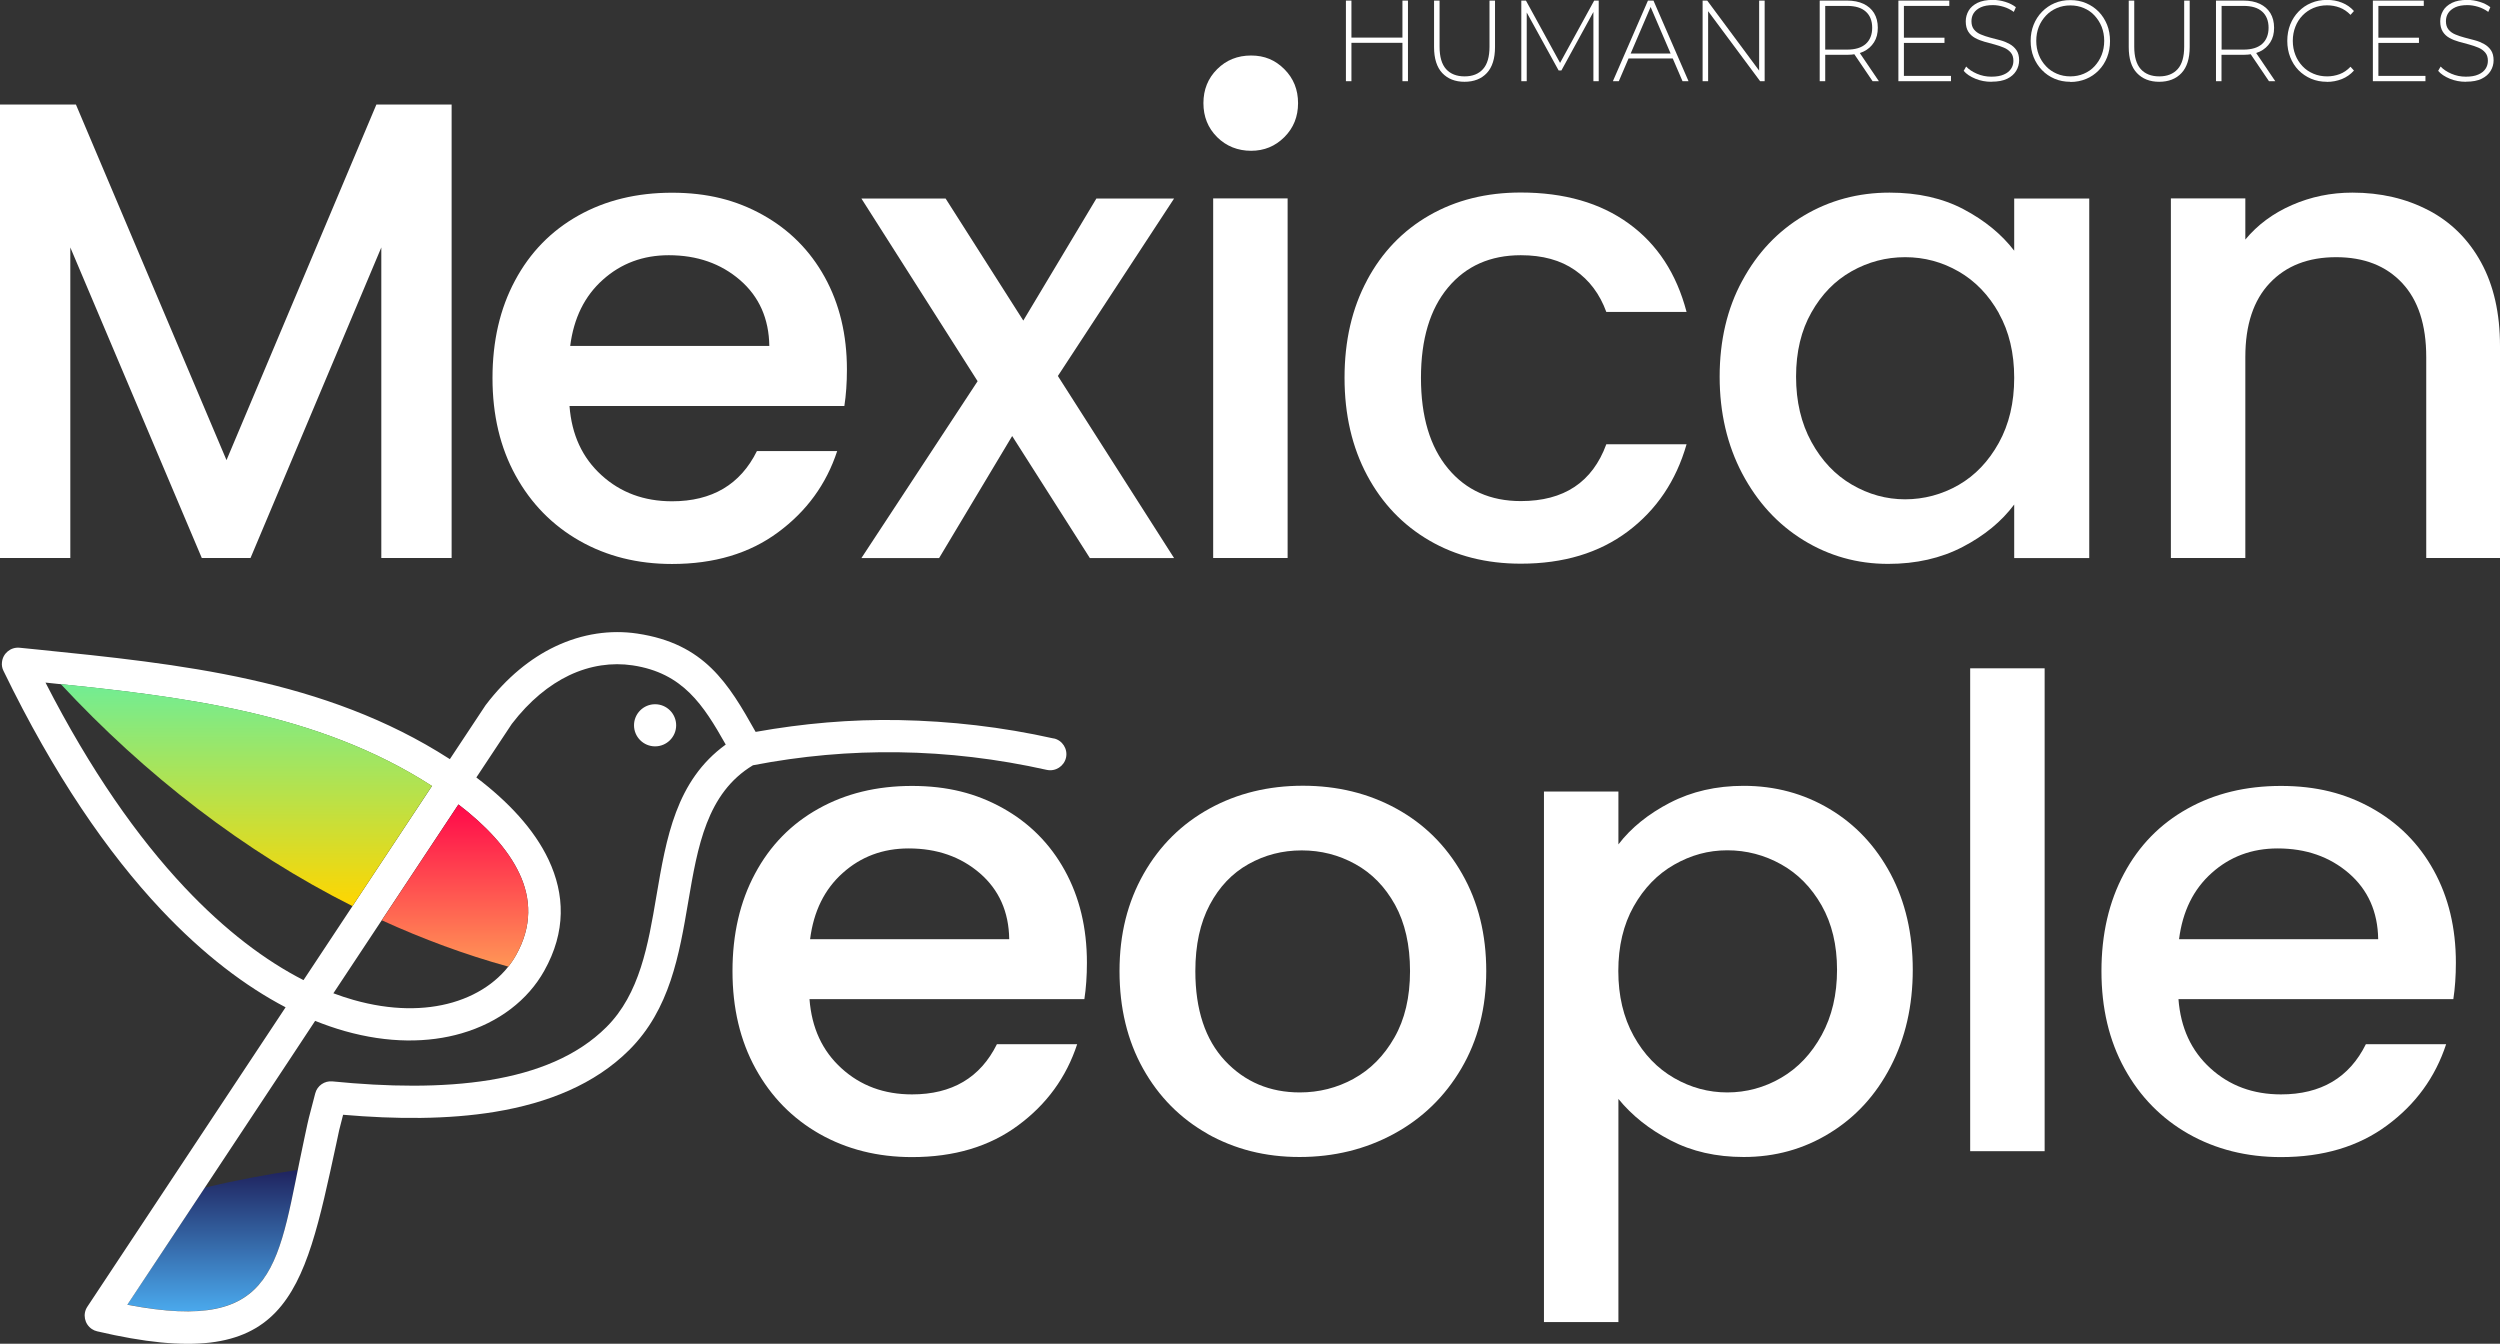
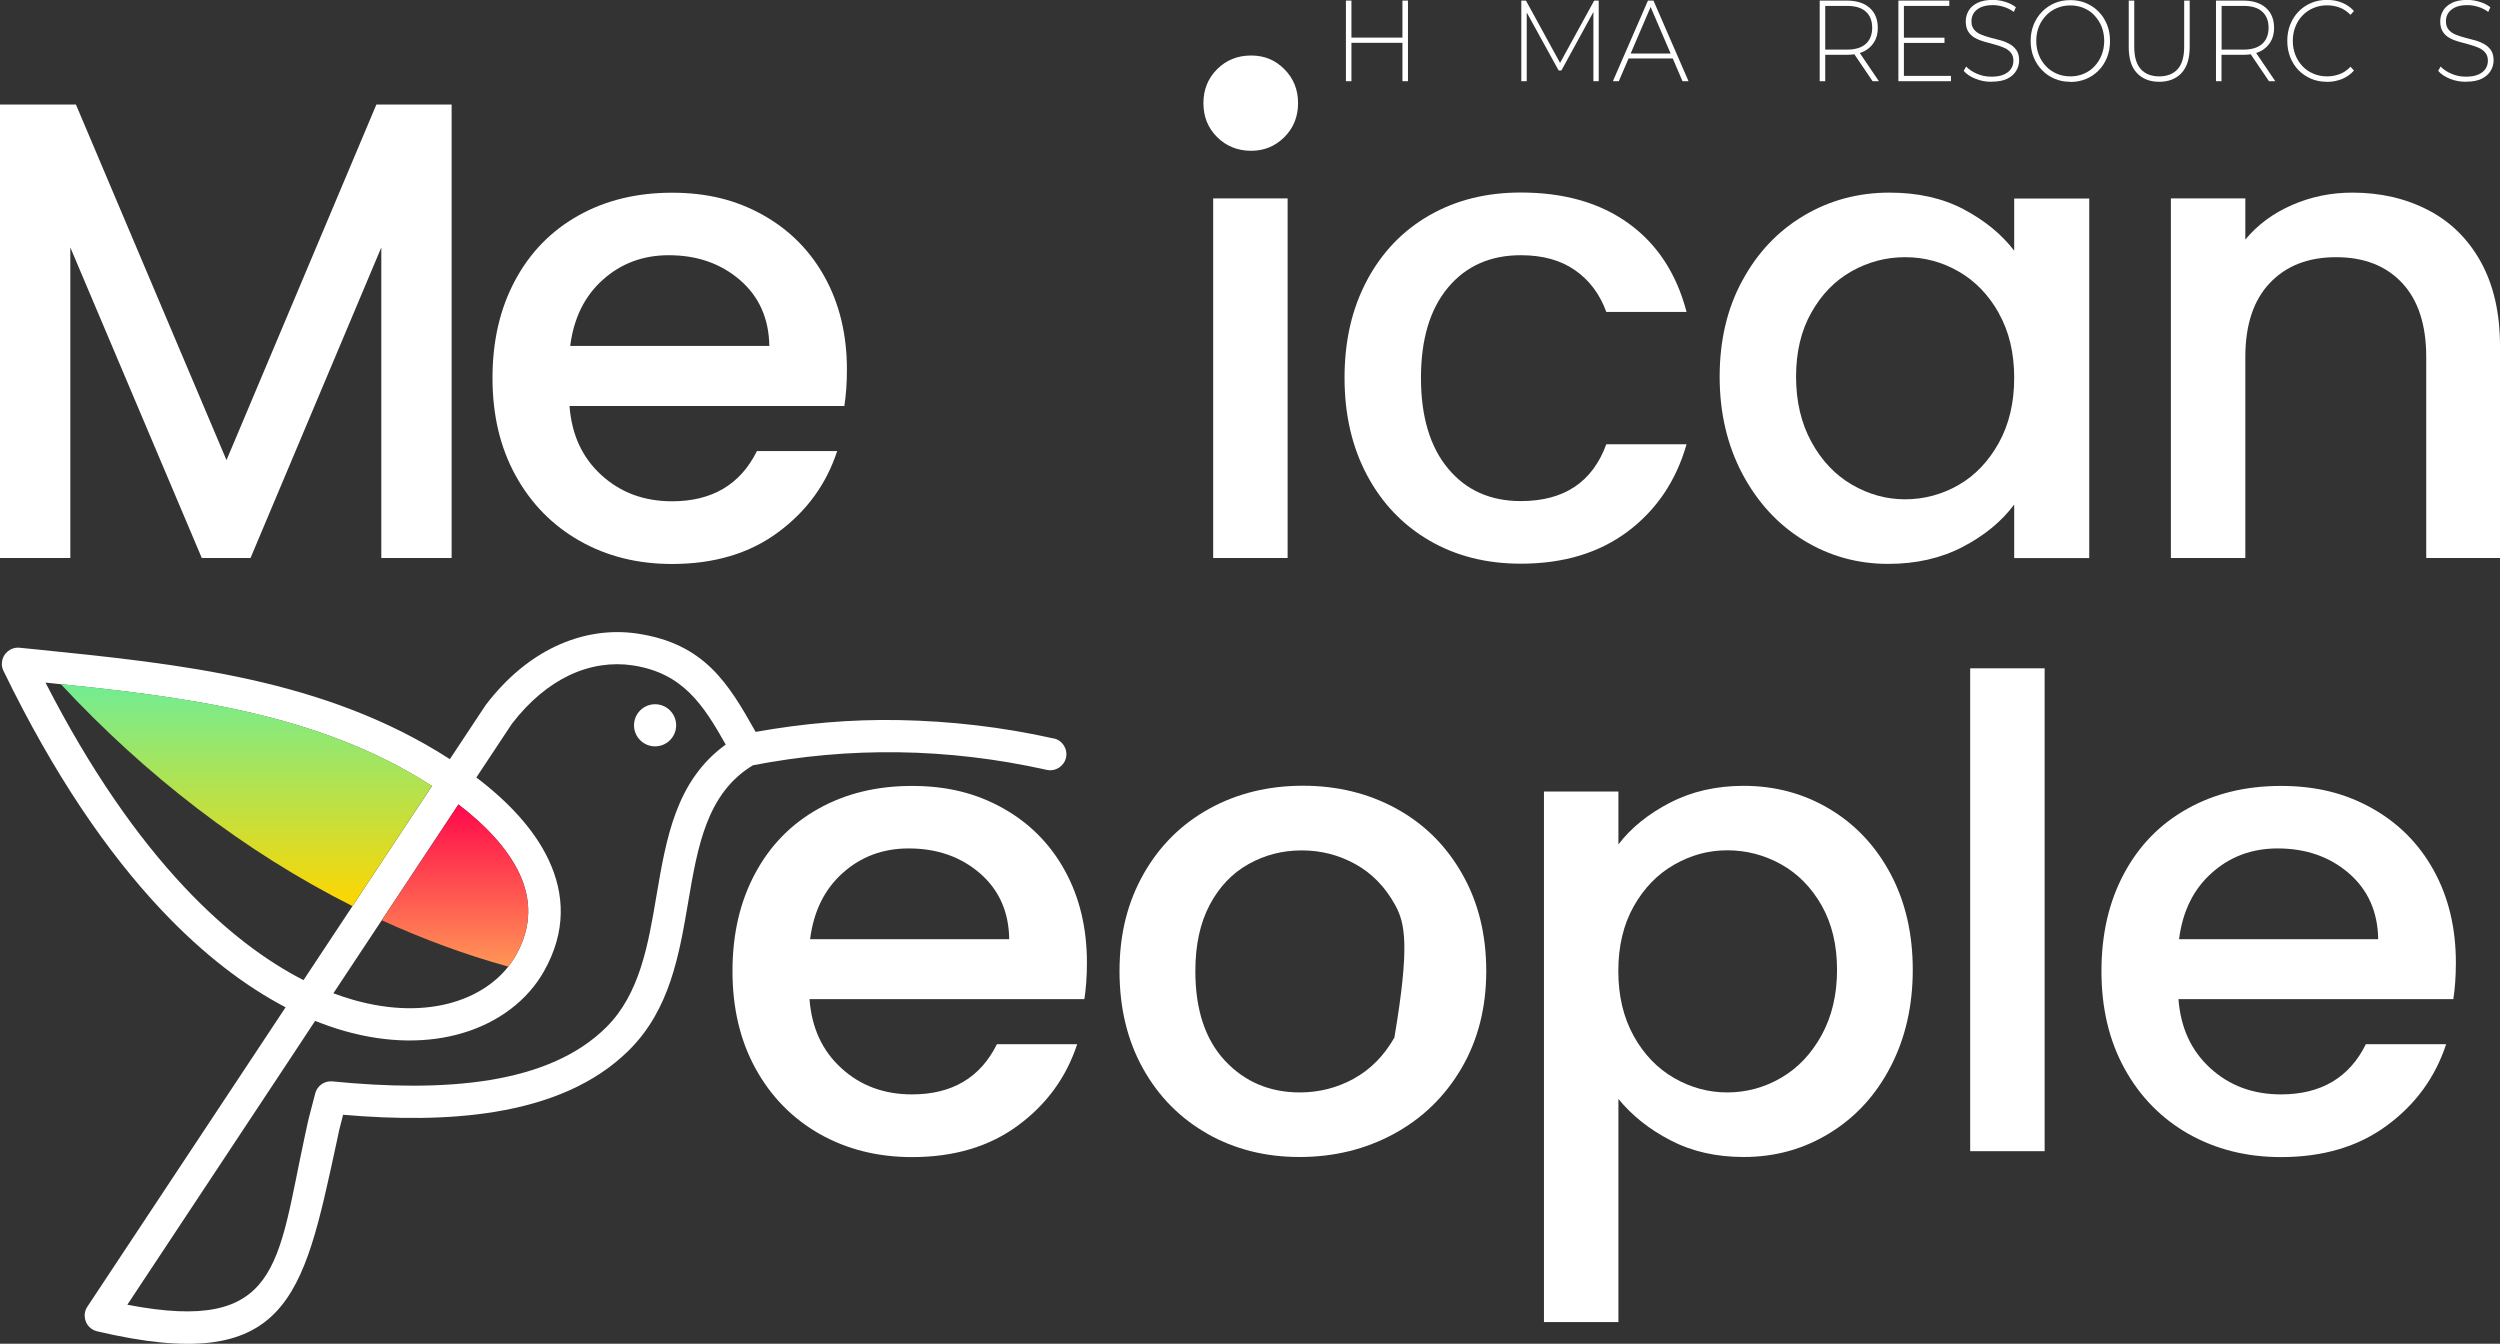
<svg xmlns="http://www.w3.org/2000/svg" width="787" height="423" viewBox="0 0 787 423" fill="none">
  <rect x="0" y="0" width="787" height="423" fill="#333333" stroke="none" />
  <g clip-path="url(#clip0_681_965)">
    <path d="M764.493 66.183C771.53 69.87 777.08 75.354 781.048 82.605C785.016 89.855 787 98.624 787 108.91V175.651H763.78V112.381C763.78 102.249 761.238 94.472 756.185 89.08C751.1 83.658 744.187 80.962 735.414 80.962C726.64 80.962 719.696 83.658 714.55 89.08C709.404 94.503 706.831 102.249 706.831 112.381V175.651H683.394V62.465H706.831V75.416C710.675 70.769 715.573 67.143 721.525 64.541C727.477 61.938 733.802 60.637 740.529 60.637C749.426 60.637 757.425 62.496 764.462 66.183H764.493Z" fill="white" />
-     <path fill-rule="evenodd" clip-rule="evenodd" d="M64.452 373.89L40.085 410.699C83.89 419.127 87.052 401.559 93.748 368.281C83.859 369.738 74.031 371.566 64.452 373.89Z" fill="url(#paint0_linear_681_965)" />
    <path d="M265.805 127.811H179.281C179.963 136.858 183.311 144.109 189.356 149.593C195.37 155.077 202.78 157.804 211.553 157.804C224.14 157.804 233.068 152.537 238.276 142.002H263.542C260.132 152.413 253.932 160.933 244.941 167.564C235.951 174.226 224.822 177.541 211.553 177.541C200.734 177.541 191.03 175.124 182.474 170.26C173.917 165.395 167.19 158.548 162.323 149.717C157.456 140.886 155.038 130.662 155.038 119.011C155.038 107.361 157.394 97.136 162.137 88.306C166.849 79.475 173.514 72.659 182.071 67.856C190.627 63.053 200.455 60.668 211.553 60.668C222.652 60.668 231.766 62.991 240.105 67.639C248.445 72.287 254.986 78.825 259.636 87.252C264.286 95.68 266.611 105.378 266.611 116.316C266.611 120.561 266.332 124.403 265.805 127.811ZM242.182 108.91C242.058 100.266 238.958 93.356 232.944 88.151C226.899 82.945 219.427 80.343 210.53 80.343C202.439 80.343 195.525 82.915 189.79 88.058C184.024 93.201 180.614 100.142 179.498 108.91H242.182Z" fill="white" />
-     <path d="M333.017 118.361L369.598 175.682H343.092L318.632 137.261L295.629 175.682H271.169L307.751 120.003L271.169 62.496H297.675L322.135 100.916L345.138 62.496H369.598L333.017 118.361Z" fill="white" />
    <path d="M383.146 43.161C380.262 40.28 378.836 36.717 378.836 32.472C378.836 28.227 380.262 24.664 383.146 21.782C386.029 18.901 389.594 17.475 393.841 17.475C398.088 17.475 401.436 18.901 404.32 21.782C407.203 24.664 408.629 28.227 408.629 32.472C408.629 36.717 407.203 40.28 404.32 43.161C401.436 46.043 397.964 47.468 393.841 47.468C389.718 47.468 386.029 46.043 383.146 43.161ZM405.343 62.465V175.651H381.906V62.465H405.343Z" fill="white" />
    <path d="M430.33 88.244C435.042 79.413 441.583 72.597 449.953 67.794C458.324 62.991 467.903 60.606 478.723 60.606C492.425 60.606 503.772 63.859 512.731 70.366C521.721 76.872 527.767 86.137 530.929 98.19H505.663C503.617 92.582 500.331 88.182 495.804 85.052C491.278 81.892 485.605 80.343 478.754 80.343C469.174 80.343 461.517 83.72 455.844 90.506C450.17 97.291 447.318 106.772 447.318 118.949C447.318 131.126 450.17 140.669 455.844 147.486C461.517 154.334 469.174 157.742 478.754 157.742C492.332 157.742 501.292 151.793 505.663 139.864H530.929C527.643 151.359 521.473 160.5 512.452 167.285C503.4 174.071 492.177 177.448 478.754 177.448C467.934 177.448 458.324 175.031 449.984 170.167C441.614 165.302 435.073 158.455 430.361 149.624C425.648 140.793 423.261 130.569 423.261 118.918C423.261 107.268 425.617 97.043 430.361 88.213L430.33 88.244Z" fill="white" />
    <path d="M548.476 88.368C553.188 79.599 559.636 72.782 567.789 67.918C575.943 63.053 584.964 60.637 594.823 60.637C603.72 60.637 611.501 62.372 618.136 65.873C624.77 69.374 630.071 73.712 634.07 78.917V62.496H657.693V175.682H634.07V158.826C630.102 164.156 624.677 168.617 617.826 172.181C610.974 175.744 603.162 177.51 594.389 177.51C584.654 177.51 575.757 175 567.665 170.012C559.574 165.023 553.188 158.021 548.445 149.066C543.732 140.112 541.345 129.918 541.345 118.578C541.345 107.237 543.701 97.136 548.445 88.399L548.476 88.368ZM629.265 98.624C626.041 92.86 621.825 88.492 616.616 85.486C611.408 82.481 605.797 80.962 599.752 80.962C593.707 80.962 588.126 82.45 582.887 85.393C577.648 88.337 573.463 92.644 570.238 98.345C567.014 104.015 565.402 110.769 565.402 118.578C565.402 126.386 567.014 133.233 570.238 139.12C573.463 145.007 577.71 149.5 582.98 152.568C588.25 155.635 593.83 157.184 599.721 157.184C605.611 157.184 611.377 155.666 616.585 152.66C621.794 149.655 626.01 145.224 629.234 139.399C632.458 133.574 634.07 126.757 634.07 118.949C634.07 111.141 632.458 104.356 629.234 98.624H629.265Z" fill="white" />
    <path d="M14.323 214.877C28.521 242.608 43.402 263.709 58.127 279.356C70.962 292.989 83.642 302.47 95.546 308.543L136.003 247.411H135.941C99.762 224.08 56.794 219.215 14.323 214.877ZM206.221 221.694C202.563 221.694 199.587 224.668 199.587 228.325C199.587 231.981 202.563 234.955 206.221 234.955C209.879 234.955 212.855 231.981 212.855 228.325C212.855 224.668 209.879 221.694 206.221 221.694ZM104.971 312.695C107.11 313.501 109.218 314.182 111.264 314.771C123.137 318.148 133.771 318.087 142.451 315.577C151.628 312.912 158.603 307.521 162.447 300.673C167.562 291.564 167.221 282.888 163.501 274.987C159.781 267.055 152.775 259.712 144.311 253.236L104.94 312.695H104.971ZM331.714 232.445C334.442 233.034 336.178 235.761 335.589 238.487C334.969 241.214 332.272 242.949 329.544 242.36C313.889 238.859 298.326 237.031 282.887 236.814C267.542 236.597 252.258 237.961 237.036 240.904C222.466 249.673 219.613 266.559 216.668 283.818C213.816 300.611 210.902 317.746 198.068 330.542C187.248 341.325 172.522 347.243 155.844 350.001C140.994 352.448 124.563 352.355 108.009 350.93C106.056 358.8 107.389 352.913 105.839 360.163C95.36 408.561 90.648 433.194 30.567 419.096C30.009 418.972 29.42 418.724 28.924 418.383C26.599 416.834 25.948 413.674 27.498 411.35L82.991 327.537L89.904 317.095C77.286 310.495 64.049 300.518 50.718 286.358C33.916 268.511 16.989 243.972 1.085 211.159C0.682 210.354 0.496 209.424 0.62 208.463C0.899 205.675 3.379 203.63 6.169 203.909L11.749 204.466C56.608 209.021 102.211 213.638 141.428 238.859L141.614 238.983L152.713 222.221C152.713 222.221 152.837 222.035 152.899 221.942C159.533 213.235 167.004 207.224 174.724 203.537C183.373 199.416 192.27 198.208 200.61 199.447C221.784 202.607 229.286 215.094 237.873 230.4C252.785 227.736 267.821 226.404 282.98 226.682C299.163 226.992 315.377 228.82 331.714 232.476V232.445ZM228.449 234.366C221.412 221.911 214.994 211.841 199.153 209.455C192.704 208.494 185.822 209.424 179.126 212.615C172.863 215.621 166.725 220.578 161.114 227.891L149.953 244.746C159.843 252.245 168.151 260.982 172.708 270.68C177.793 281.494 178.258 293.268 171.313 305.631C166.198 314.771 157.115 321.867 145.272 325.306C134.825 328.342 122.269 328.466 108.474 324.562C105.436 323.695 102.366 322.641 99.204 321.371L91.454 333.114L40.085 410.73C88.23 419.994 87.269 397.872 95.887 357.995C97.654 349.784 96.6 354.493 99.235 344.206C99.855 341.759 102.18 340.178 104.661 340.426C121.866 342.13 139.01 342.471 154.201 339.993C168.895 337.576 181.699 332.494 190.875 323.354C201.416 312.881 204.051 297.358 206.624 282.145C209.755 263.74 212.793 245.738 228.449 234.397V234.366Z" fill="white" />
    <path fill-rule="evenodd" clip-rule="evenodd" d="M110.954 285.243L136.003 247.38H135.941C101.126 224.947 60.019 219.556 19.128 215.342C45.634 243.848 76.697 268.016 110.954 285.243Z" fill="url(#paint1_linear_681_965)" />
    <path fill-rule="evenodd" clip-rule="evenodd" d="M144.342 253.236L120.192 289.705C133.089 295.592 146.358 300.518 160.029 304.298C160.928 303.152 161.765 301.944 162.447 300.673C167.562 291.564 167.221 282.888 163.501 274.987C159.781 267.055 152.775 259.712 144.311 253.236H144.342Z" fill="url(#paint2_linear_681_965)" />
    <path d="M341.356 314.523H254.831C255.513 323.571 258.861 330.821 264.906 336.305C270.921 341.79 278.33 344.516 287.103 344.516C299.69 344.516 308.618 339.249 313.827 328.714H339.093C335.682 339.125 329.482 347.646 320.492 354.276C311.501 360.938 300.372 364.253 287.103 364.253C276.284 364.253 266.58 361.806 258.024 356.972C249.468 352.108 242.74 345.26 237.873 336.429C233.006 327.599 230.588 317.374 230.588 305.724C230.588 294.074 232.944 283.849 237.687 275.018C242.399 266.188 249.065 259.371 257.621 254.599C266.177 249.797 276.005 247.411 287.103 247.411C298.202 247.411 307.316 249.735 315.656 254.383C323.995 259.03 330.536 265.568 335.186 273.996C339.837 282.423 342.162 292.091 342.162 303.059C342.162 307.304 341.883 311.146 341.356 314.554V314.523ZM317.702 295.623C317.578 287.009 314.478 280.1 308.463 274.894C302.418 269.689 294.947 267.086 286.049 267.086C277.958 267.086 271.045 269.658 265.309 274.801C259.543 279.945 256.133 286.885 255.017 295.654H317.702V295.623Z" fill="white" />
-     <path d="M380.17 356.941C371.551 352.076 364.762 345.229 359.833 336.398C354.903 327.568 352.423 317.343 352.423 305.693C352.423 294.043 354.965 284.004 360.019 275.08C365.072 266.188 372.016 259.34 380.759 254.537C389.501 249.735 399.328 247.349 410.148 247.349C420.967 247.349 430.764 249.735 439.537 254.537C448.31 259.34 455.224 266.188 460.277 275.08C465.361 283.973 467.872 294.167 467.872 305.693C467.872 317.219 465.268 327.413 460.06 336.305C454.852 345.198 447.752 352.076 438.793 356.941C429.834 361.806 419.913 364.222 409.094 364.222C398.274 364.222 388.757 361.775 380.108 356.941H380.17ZM426.114 339.59C431.384 336.708 435.662 332.401 438.948 326.638C442.234 320.906 443.877 313.904 443.877 305.693C443.877 297.482 442.296 290.541 439.165 284.84C436.003 279.139 431.818 274.863 426.641 272.013C421.432 269.131 415.821 267.706 409.776 267.706C403.731 267.706 398.181 269.131 393.035 272.013C387.889 274.894 383.828 279.17 380.821 284.84C377.813 290.51 376.294 297.482 376.294 305.693C376.294 317.87 379.426 327.289 385.657 333.951C391.888 340.581 399.731 343.897 409.187 343.897C415.201 343.897 420.874 342.471 426.145 339.59H426.114Z" fill="white" />
+     <path d="M380.17 356.941C371.551 352.076 364.762 345.229 359.833 336.398C354.903 327.568 352.423 317.343 352.423 305.693C352.423 294.043 354.965 284.004 360.019 275.08C365.072 266.188 372.016 259.34 380.759 254.537C389.501 249.735 399.328 247.349 410.148 247.349C420.967 247.349 430.764 249.735 439.537 254.537C448.31 259.34 455.224 266.188 460.277 275.08C465.361 283.973 467.872 294.167 467.872 305.693C467.872 317.219 465.268 327.413 460.06 336.305C454.852 345.198 447.752 352.076 438.793 356.941C429.834 361.806 419.913 364.222 409.094 364.222C398.274 364.222 388.757 361.775 380.108 356.941H380.17ZM426.114 339.59C431.384 336.708 435.662 332.401 438.948 326.638C443.877 297.482 442.296 290.541 439.165 284.84C436.003 279.139 431.818 274.863 426.641 272.013C421.432 269.131 415.821 267.706 409.776 267.706C403.731 267.706 398.181 269.131 393.035 272.013C387.889 274.894 383.828 279.17 380.821 284.84C377.813 290.51 376.294 297.482 376.294 305.693C376.294 317.87 379.426 327.289 385.657 333.951C391.888 340.581 399.731 343.897 409.187 343.897C415.201 343.897 420.874 342.471 426.145 339.59H426.114Z" fill="white" />
    <path d="M525.69 252.709C532.541 249.146 540.291 247.38 548.91 247.38C558.768 247.38 567.79 249.797 575.943 254.661C584.096 259.526 590.483 266.343 595.164 275.111C599.814 283.88 602.139 293.95 602.139 305.29C602.139 316.63 599.814 326.824 595.164 335.779C590.514 344.764 584.096 351.736 575.943 356.724C567.79 361.744 558.768 364.222 548.91 364.222C540.291 364.222 532.603 362.487 525.907 358.986C519.179 355.516 513.723 351.147 509.476 345.942V416.183H486.039V249.177H509.476V265.816C513.444 260.61 518.869 256.242 525.721 252.678L525.69 252.709ZM573.463 285.057C570.239 279.387 565.992 275.049 560.721 272.106C555.451 269.162 549.778 267.675 543.764 267.675C537.749 267.675 532.293 269.193 527.023 272.199C521.753 275.204 517.505 279.604 514.281 285.336C511.057 291.068 509.445 297.854 509.445 305.662C509.445 313.47 511.057 320.286 514.281 326.112C517.505 331.937 521.753 336.336 527.023 339.373C532.293 342.409 537.873 343.897 543.764 343.897C549.654 343.897 555.451 342.378 560.721 339.28C565.992 336.212 570.239 331.72 573.463 325.833C576.687 319.946 578.299 313.098 578.299 305.29C578.299 297.482 576.687 290.758 573.463 285.057Z" fill="white" />
    <path d="M643.65 210.385V362.394H620.213V210.385H643.65Z" fill="white" />
    <path d="M772.305 314.523H685.781C686.463 323.571 689.811 330.821 695.856 336.305C701.87 341.79 709.28 344.516 718.053 344.516C730.64 344.516 739.568 339.249 744.776 328.714H770.042C766.632 339.125 760.432 347.646 751.441 354.276C742.451 360.938 731.322 364.253 718.053 364.253C707.234 364.253 697.53 361.806 688.974 356.972C680.417 352.108 673.69 345.26 668.823 336.429C663.956 327.599 661.538 317.374 661.538 305.724C661.538 294.074 663.894 283.849 668.637 275.018C673.349 266.188 680.014 259.371 688.571 254.599C697.127 249.797 706.955 247.411 718.053 247.411C729.152 247.411 738.266 249.735 746.605 254.383C754.945 259.03 761.486 265.568 766.136 273.996C770.786 282.423 773.111 292.091 773.111 303.059C773.111 307.304 772.832 311.146 772.305 314.554V314.523ZM748.651 295.623C748.527 287.009 745.427 280.1 739.413 274.894C733.368 269.689 725.896 267.086 716.999 267.086C708.908 267.086 701.994 269.658 696.259 274.801C690.493 279.945 687.083 286.885 685.967 295.654H748.651V295.623Z" fill="white" />
    <path d="M425.431 25.562H423.695V0.186H425.431V25.562ZM441.676 13.478H425.214V11.836H441.676V13.478ZM441.49 0.186H443.226V25.562H441.49V0.186Z" fill="white" />
-     <path d="M461.052 25.748C458.076 25.748 455.751 24.819 454.015 22.991C452.309 21.162 451.441 18.436 451.441 14.811V0.186H453.177V14.718C453.177 17.878 453.86 20.233 455.224 21.751C456.588 23.269 458.541 24.044 461.052 24.044C463.563 24.044 465.485 23.269 466.849 21.751C468.213 20.233 468.895 17.878 468.895 14.718V0.186H470.631V14.811C470.631 18.436 469.763 21.162 468.058 22.991C466.353 24.819 463.997 25.748 460.99 25.748H461.052Z" fill="white" />
    <path d="M478.909 25.562V0.186H480.366L491.495 20.512H490.72L501.85 0.186H503.276V25.562H501.602V2.975H502.036L491.526 22.185H490.658L480.087 2.975H480.614V25.562H478.909Z" fill="white" />
    <path d="M507.74 25.562L518.776 0.186H520.513L531.549 25.562H529.658L519.241 1.332H519.985L509.6 25.562H507.709H507.74ZM511.801 18.405L512.39 16.856H526.744L527.333 18.405H511.801Z" fill="white" />
-     <path d="M535.982 25.562V0.186H537.439L554.552 23.269H553.777V0.186H555.513V25.562H554.087L536.943 2.479H537.718V25.562H535.982Z" fill="white" />
    <path d="M572.843 25.562V0.186H581.461C583.476 0.186 585.212 0.527 586.638 1.208C588.064 1.89 589.18 2.851 589.956 4.121C590.731 5.391 591.134 6.941 591.134 8.738C591.134 10.535 590.762 12.022 589.956 13.292C589.149 14.563 588.064 15.554 586.638 16.236C585.212 16.918 583.476 17.258 581.461 17.258H573.804L574.579 16.391V25.562H572.843ZM574.579 16.484L573.804 15.616H581.461C584.034 15.616 585.987 15.027 587.351 13.819C588.684 12.611 589.366 10.906 589.366 8.738C589.366 6.569 588.684 4.834 587.351 3.656C586.018 2.448 584.065 1.859 581.461 1.859H573.804L574.579 0.961V16.515V16.484ZM589.49 25.562L583.259 16.36H585.243L591.475 25.562H589.49Z" fill="white" />
    <path d="M599.349 23.889H614.167V25.562H597.613V0.186H613.64V1.859H599.349V23.889ZM599.132 11.867H612.121V13.509H599.132V11.867Z" fill="white" />
    <path d="M626.909 25.748C625.111 25.748 623.437 25.438 621.856 24.788C620.275 24.137 619.035 23.331 618.167 22.309L618.942 20.945C619.779 21.844 620.895 22.588 622.321 23.207C623.747 23.827 625.266 24.137 626.878 24.137C628.49 24.137 629.792 23.92 630.815 23.455C631.838 23.021 632.582 22.402 633.078 21.658C633.574 20.915 633.822 20.078 633.822 19.148C633.822 18.064 633.543 17.196 632.985 16.546C632.427 15.895 631.714 15.368 630.815 14.996C629.916 14.625 628.955 14.284 627.901 14.005C626.847 13.726 625.793 13.447 624.708 13.137C623.623 12.828 622.662 12.456 621.763 11.96C620.864 11.464 620.151 10.814 619.624 9.977C619.097 9.14 618.818 8.056 618.818 6.724C618.818 5.515 619.128 4.4 619.717 3.377C620.306 2.355 621.236 1.549 622.507 0.899C623.778 0.279 625.39 -0.031 627.343 -0.031C628.676 -0.031 629.978 0.186 631.28 0.589C632.582 0.991 633.667 1.549 634.597 2.262L633.946 3.749C632.954 3.036 631.869 2.479 630.722 2.138C629.575 1.797 628.459 1.611 627.374 1.611C625.855 1.611 624.584 1.828 623.561 2.293C622.569 2.758 621.825 3.377 621.329 4.121C620.833 4.896 620.616 5.732 620.616 6.693C620.616 7.777 620.895 8.645 621.422 9.295C621.949 9.946 622.662 10.473 623.561 10.845C624.46 11.216 625.421 11.557 626.506 11.836C627.591 12.115 628.645 12.394 629.699 12.673C630.753 12.951 631.714 13.354 632.613 13.85C633.512 14.346 634.225 14.996 634.783 15.802C635.341 16.608 635.62 17.692 635.62 18.994C635.62 20.171 635.31 21.286 634.69 22.309C634.07 23.331 633.14 24.168 631.869 24.788C630.598 25.407 628.986 25.717 626.971 25.717L626.909 25.748Z" fill="white" />
    <path d="M651.741 25.748C649.943 25.748 648.3 25.438 646.781 24.788C645.262 24.137 643.929 23.238 642.813 22.061C641.666 20.884 640.798 19.52 640.178 17.971C639.558 16.422 639.248 14.718 639.248 12.889C639.248 11.061 639.558 9.357 640.178 7.808C640.798 6.259 641.666 4.896 642.813 3.718C643.96 2.541 645.262 1.642 646.781 0.991C648.3 0.341 649.943 0.031 651.741 0.031C653.539 0.031 655.182 0.341 656.701 0.991C658.22 1.642 659.553 2.541 660.669 3.687C661.786 4.834 662.654 6.197 663.305 7.777C663.925 9.326 664.235 11.061 664.235 12.921C664.235 14.78 663.925 16.484 663.305 18.064C662.685 19.613 661.817 20.976 660.669 22.154C659.553 23.3 658.22 24.23 656.701 24.849C655.182 25.469 653.539 25.81 651.741 25.81V25.748ZM651.741 24.044C653.26 24.044 654.686 23.765 655.988 23.207C657.29 22.65 658.437 21.875 659.367 20.852C660.297 19.83 661.073 18.653 661.6 17.289C662.127 15.926 662.406 14.47 662.406 12.858C662.406 11.247 662.127 9.76 661.6 8.428C661.073 7.095 660.297 5.918 659.367 4.896C658.437 3.873 657.29 3.098 655.988 2.541C654.686 1.983 653.26 1.704 651.741 1.704C650.222 1.704 648.796 1.983 647.494 2.541C646.192 3.098 645.045 3.873 644.084 4.896C643.123 5.918 642.348 7.095 641.821 8.428C641.294 9.76 641.015 11.247 641.015 12.858C641.015 14.47 641.294 15.926 641.821 17.289C642.348 18.653 643.123 19.83 644.084 20.852C645.045 21.875 646.192 22.65 647.494 23.207C648.796 23.765 650.222 24.044 651.741 24.044Z" fill="white" />
    <path d="M679.735 25.748C676.759 25.748 674.434 24.819 672.698 22.991C670.962 21.162 670.125 18.436 670.125 14.811V0.186H671.861V14.718C671.861 17.878 672.543 20.233 673.907 21.751C675.271 23.269 677.224 24.044 679.735 24.044C682.246 24.044 684.169 23.269 685.533 21.751C686.897 20.233 687.579 17.878 687.579 14.718V0.186H689.315V14.811C689.315 18.436 688.447 21.162 686.742 22.991C685.037 24.819 682.681 25.748 679.673 25.748H679.735Z" fill="white" />
    <path d="M697.592 25.562V0.186H706.211C708.226 0.186 709.962 0.527 711.388 1.208C712.814 1.89 713.93 2.851 714.705 4.121C715.48 5.391 715.883 6.941 715.883 8.738C715.883 10.535 715.511 12.022 714.705 13.292C713.899 14.563 712.814 15.554 711.388 16.236C709.962 16.918 708.226 17.258 706.211 17.258H698.553L699.328 16.391V25.562H697.592ZM699.359 16.484L698.584 15.616H706.242C708.815 15.616 710.768 15.027 712.132 13.819C713.465 12.611 714.147 10.906 714.147 8.738C714.147 6.569 713.465 4.834 712.132 3.656C710.799 2.448 708.846 1.859 706.242 1.859H698.584L699.359 0.961V16.515V16.484ZM714.271 25.562L708.04 16.36H710.024L716.255 25.562H714.271Z" fill="white" />
    <path d="M732.5 25.748C730.733 25.748 729.058 25.438 727.539 24.788C726.02 24.137 724.687 23.238 723.571 22.092C722.455 20.945 721.587 19.582 720.967 18.002C720.347 16.453 720.037 14.718 720.037 12.858C720.037 10.999 720.347 9.295 720.967 7.715C721.587 6.166 722.455 4.803 723.602 3.625C724.749 2.448 726.051 1.549 727.57 0.93C729.09 0.279 730.733 -0.031 732.5 -0.031C734.267 -0.031 735.786 0.248 737.243 0.837C738.731 1.425 739.971 2.293 741.025 3.47L739.94 4.679C738.917 3.625 737.77 2.851 736.53 2.386C735.29 1.921 733.957 1.673 732.562 1.673C731.043 1.673 729.617 1.952 728.283 2.51C726.981 3.067 725.834 3.842 724.842 4.865C723.85 5.887 723.106 7.064 722.579 8.428C722.052 9.791 721.773 11.247 721.773 12.858C721.773 14.47 722.052 15.926 722.579 17.289C723.106 18.653 723.881 19.83 724.842 20.852C725.803 21.875 726.95 22.65 728.283 23.207C729.586 23.765 731.012 24.044 732.562 24.044C733.957 24.044 735.29 23.796 736.53 23.331C737.77 22.866 738.917 22.092 739.94 21.007L741.025 22.216C739.971 23.393 738.7 24.292 737.243 24.881C735.755 25.469 734.174 25.779 732.5 25.779V25.748Z" fill="white" />
-     <path d="M748.714 23.889H763.532V25.562H746.978V0.186H763.005V1.859H748.714V23.889ZM748.497 11.867H761.486V13.509H748.497V11.867Z" fill="white" />
    <path d="M776.274 25.748C774.476 25.748 772.801 25.438 771.22 24.788C769.639 24.137 768.399 23.331 767.531 22.309L768.306 20.945C769.143 21.844 770.259 22.588 771.685 23.207C773.111 23.827 774.631 24.137 776.243 24.137C777.855 24.137 779.157 23.92 780.18 23.455C781.203 23.021 781.947 22.402 782.443 21.658C782.939 20.915 783.187 20.078 783.187 19.148C783.187 18.064 782.908 17.196 782.35 16.546C781.792 15.895 781.079 15.368 780.18 14.996C779.281 14.625 778.32 14.284 777.266 14.005C776.212 13.726 775.158 13.447 774.073 13.137C772.987 12.828 772.026 12.456 771.127 11.96C770.228 11.464 769.515 10.814 768.988 9.977C768.461 9.14 768.182 8.056 768.182 6.724C768.182 5.515 768.492 4.4 769.081 3.377C769.67 2.355 770.6 1.549 771.871 0.899C773.142 0.279 774.755 -0.031 776.708 -0.031C778.041 -0.031 779.343 0.186 780.645 0.589C781.947 0.991 783.032 1.549 783.962 2.262L783.311 3.749C782.319 3.036 781.234 2.479 780.087 2.138C778.94 1.797 777.824 1.611 776.739 1.611C775.22 1.611 773.949 1.828 772.926 2.293C771.933 2.758 771.189 3.377 770.693 4.121C770.197 4.896 769.98 5.732 769.98 6.693C769.98 7.777 770.259 8.645 770.786 9.295C771.313 9.946 772.026 10.473 772.926 10.845C773.825 11.216 774.786 11.557 775.871 11.836C776.956 12.115 778.01 12.394 779.064 12.673C780.118 12.951 781.079 13.354 781.978 13.85C782.877 14.346 783.59 14.996 784.148 15.802C784.706 16.608 784.985 17.692 784.985 18.994C784.985 20.171 784.675 21.286 784.055 22.309C783.435 23.331 782.505 24.168 781.234 24.788C779.963 25.407 778.351 25.717 776.336 25.717L776.274 25.748Z" fill="white" />
    <path d="M142.172 32.906V175.651H120.037V77.895L78.867 175.651H63.522L22.135 77.895V175.651H0V32.906H23.902L71.303 144.852L118.487 32.906H142.172Z" fill="white" />
  </g>
  <defs>
    <linearGradient id="paint0_linear_681_965" x1="66.917" y1="368.281" x2="66.917" y2="412.794" gradientUnits="userSpaceOnUse">
      <stop stop-color="#1F235E" />
      <stop offset="1" stop-color="#4AA9ED" />
    </linearGradient>
    <linearGradient id="paint1_linear_681_965" x1="77.566" y1="215.342" x2="77.566" y2="285.243" gradientUnits="userSpaceOnUse">
      <stop stop-color="#71ED94" />
      <stop offset="1" stop-color="#FFD600" />
    </linearGradient>
    <linearGradient id="paint2_linear_681_965" x1="143.243" y1="253.236" x2="143.243" y2="304.298" gradientUnits="userSpaceOnUse">
      <stop stop-color="#FF084A" />
      <stop offset="1" stop-color="#FF9656" />
    </linearGradient>
    <clipPath id="clip0_681_965">
      <rect width="787" height="423" fill="white" />
    </clipPath>
  </defs>
</svg>